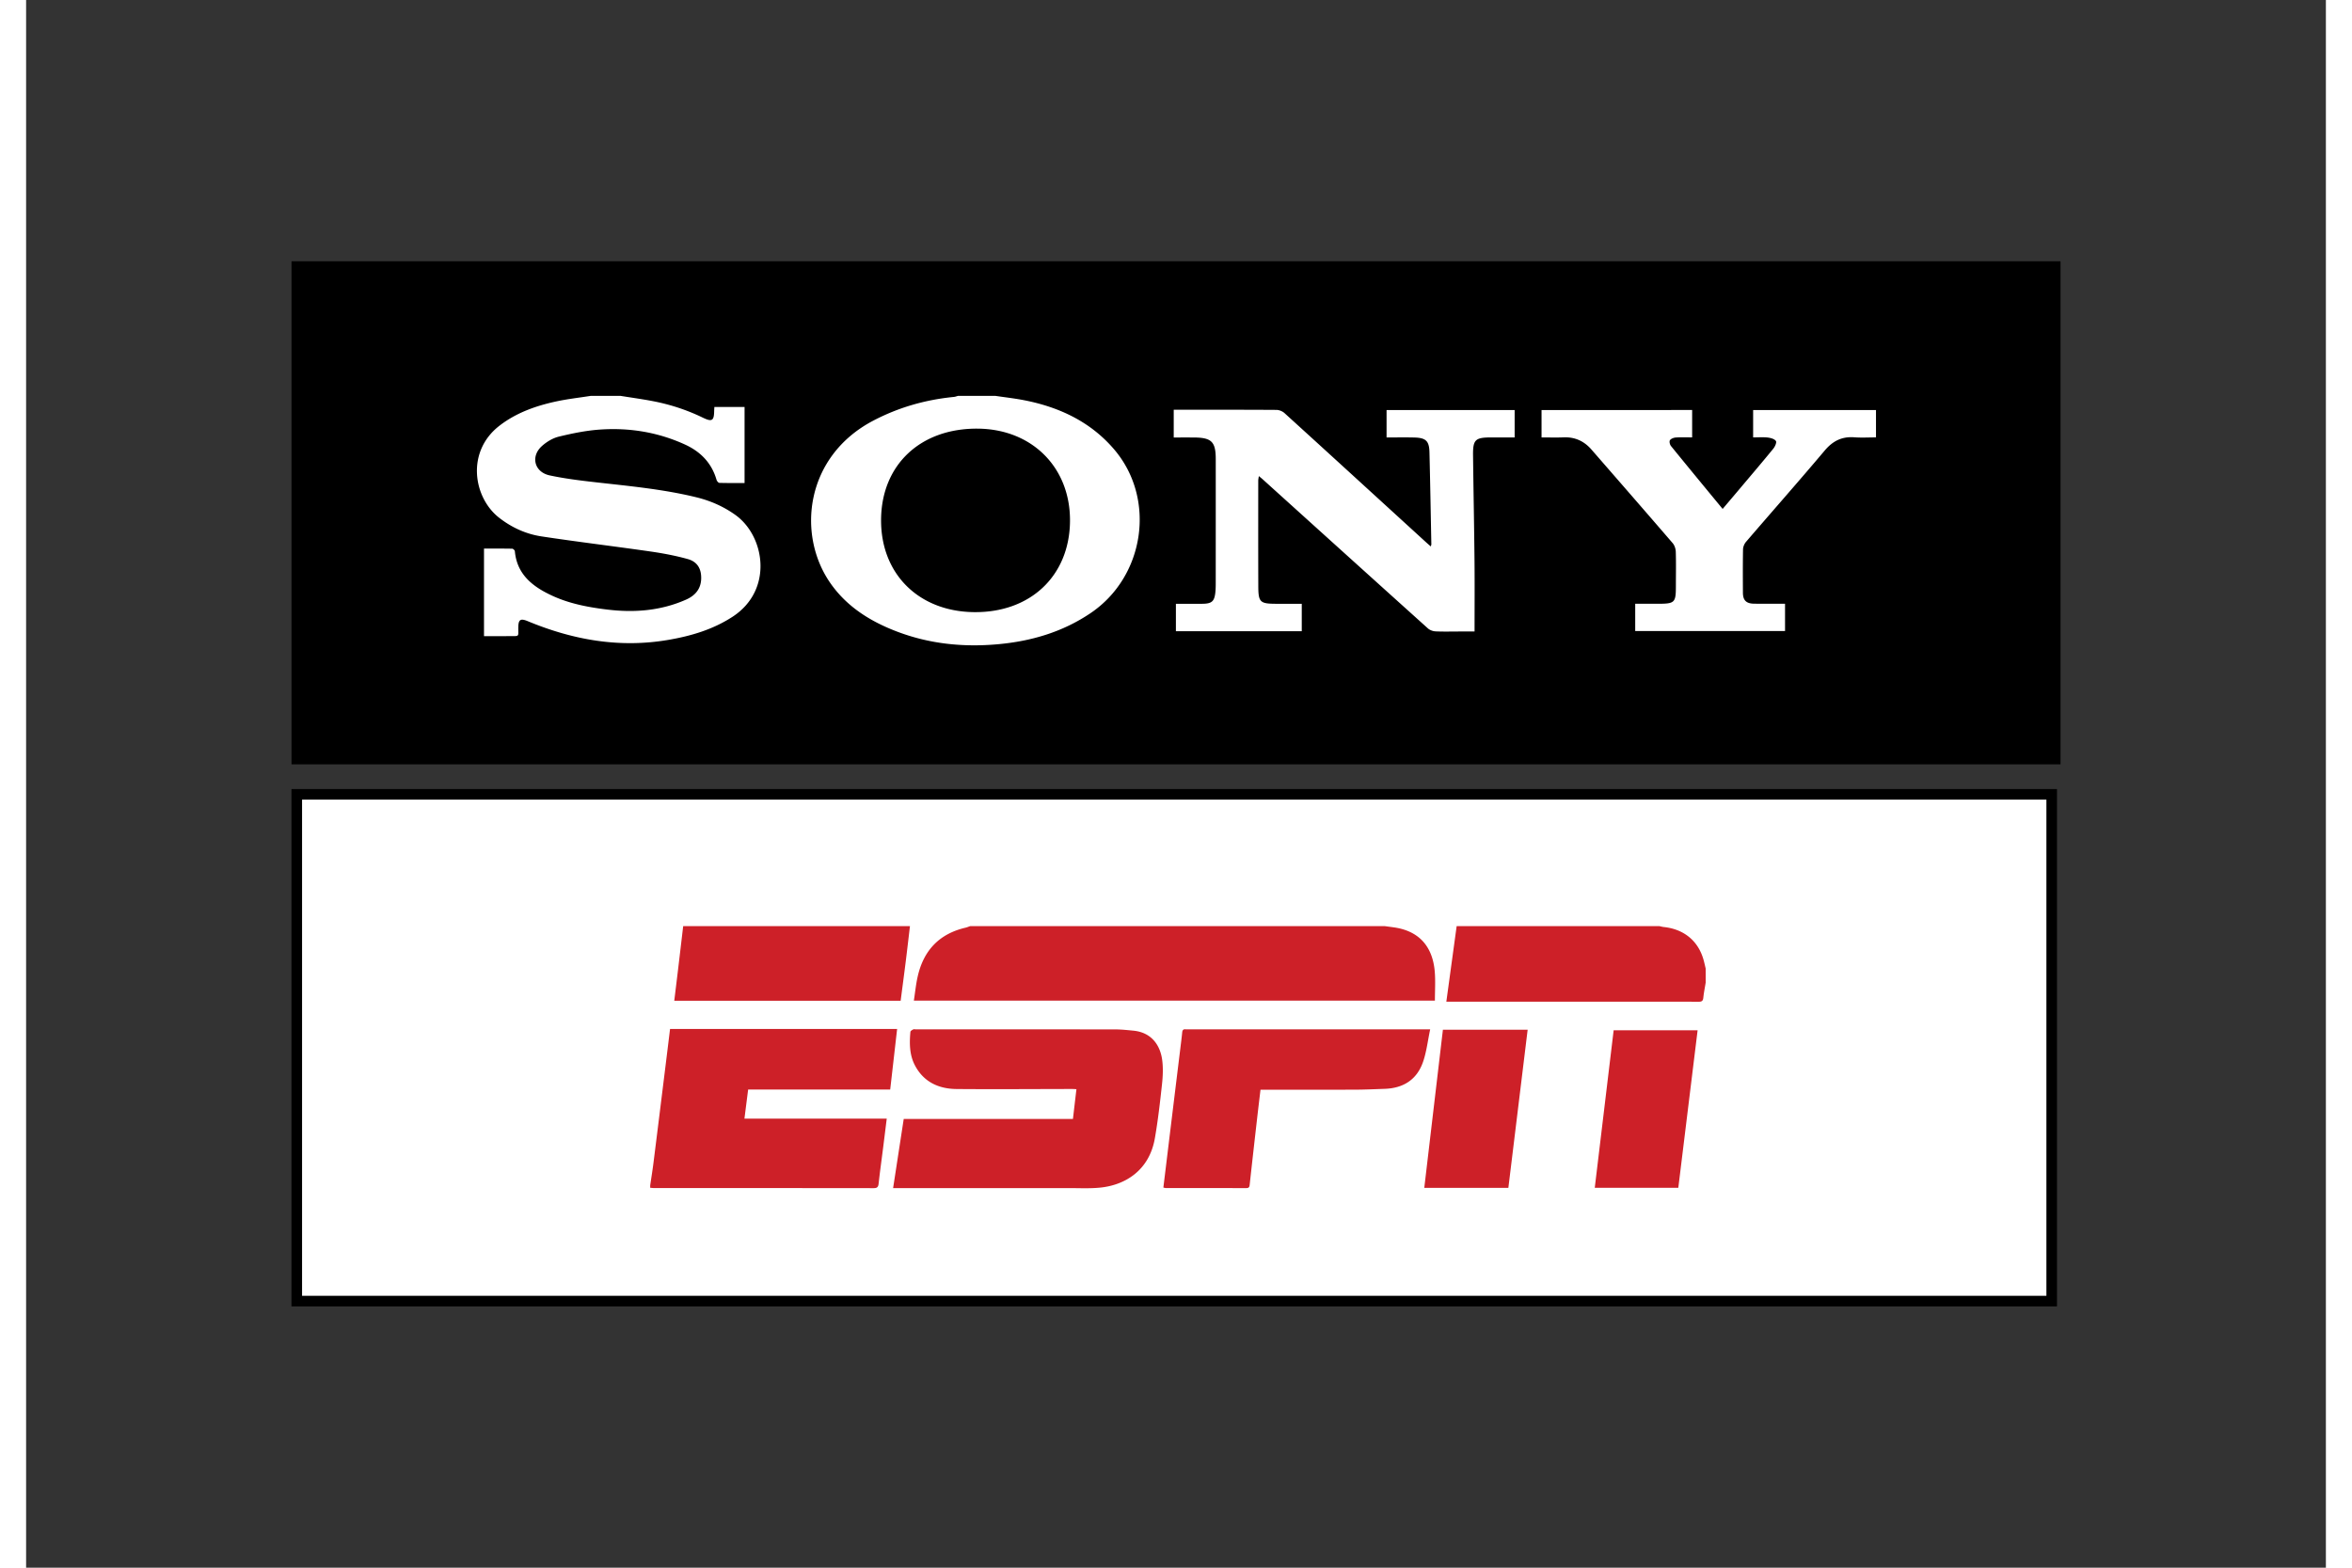
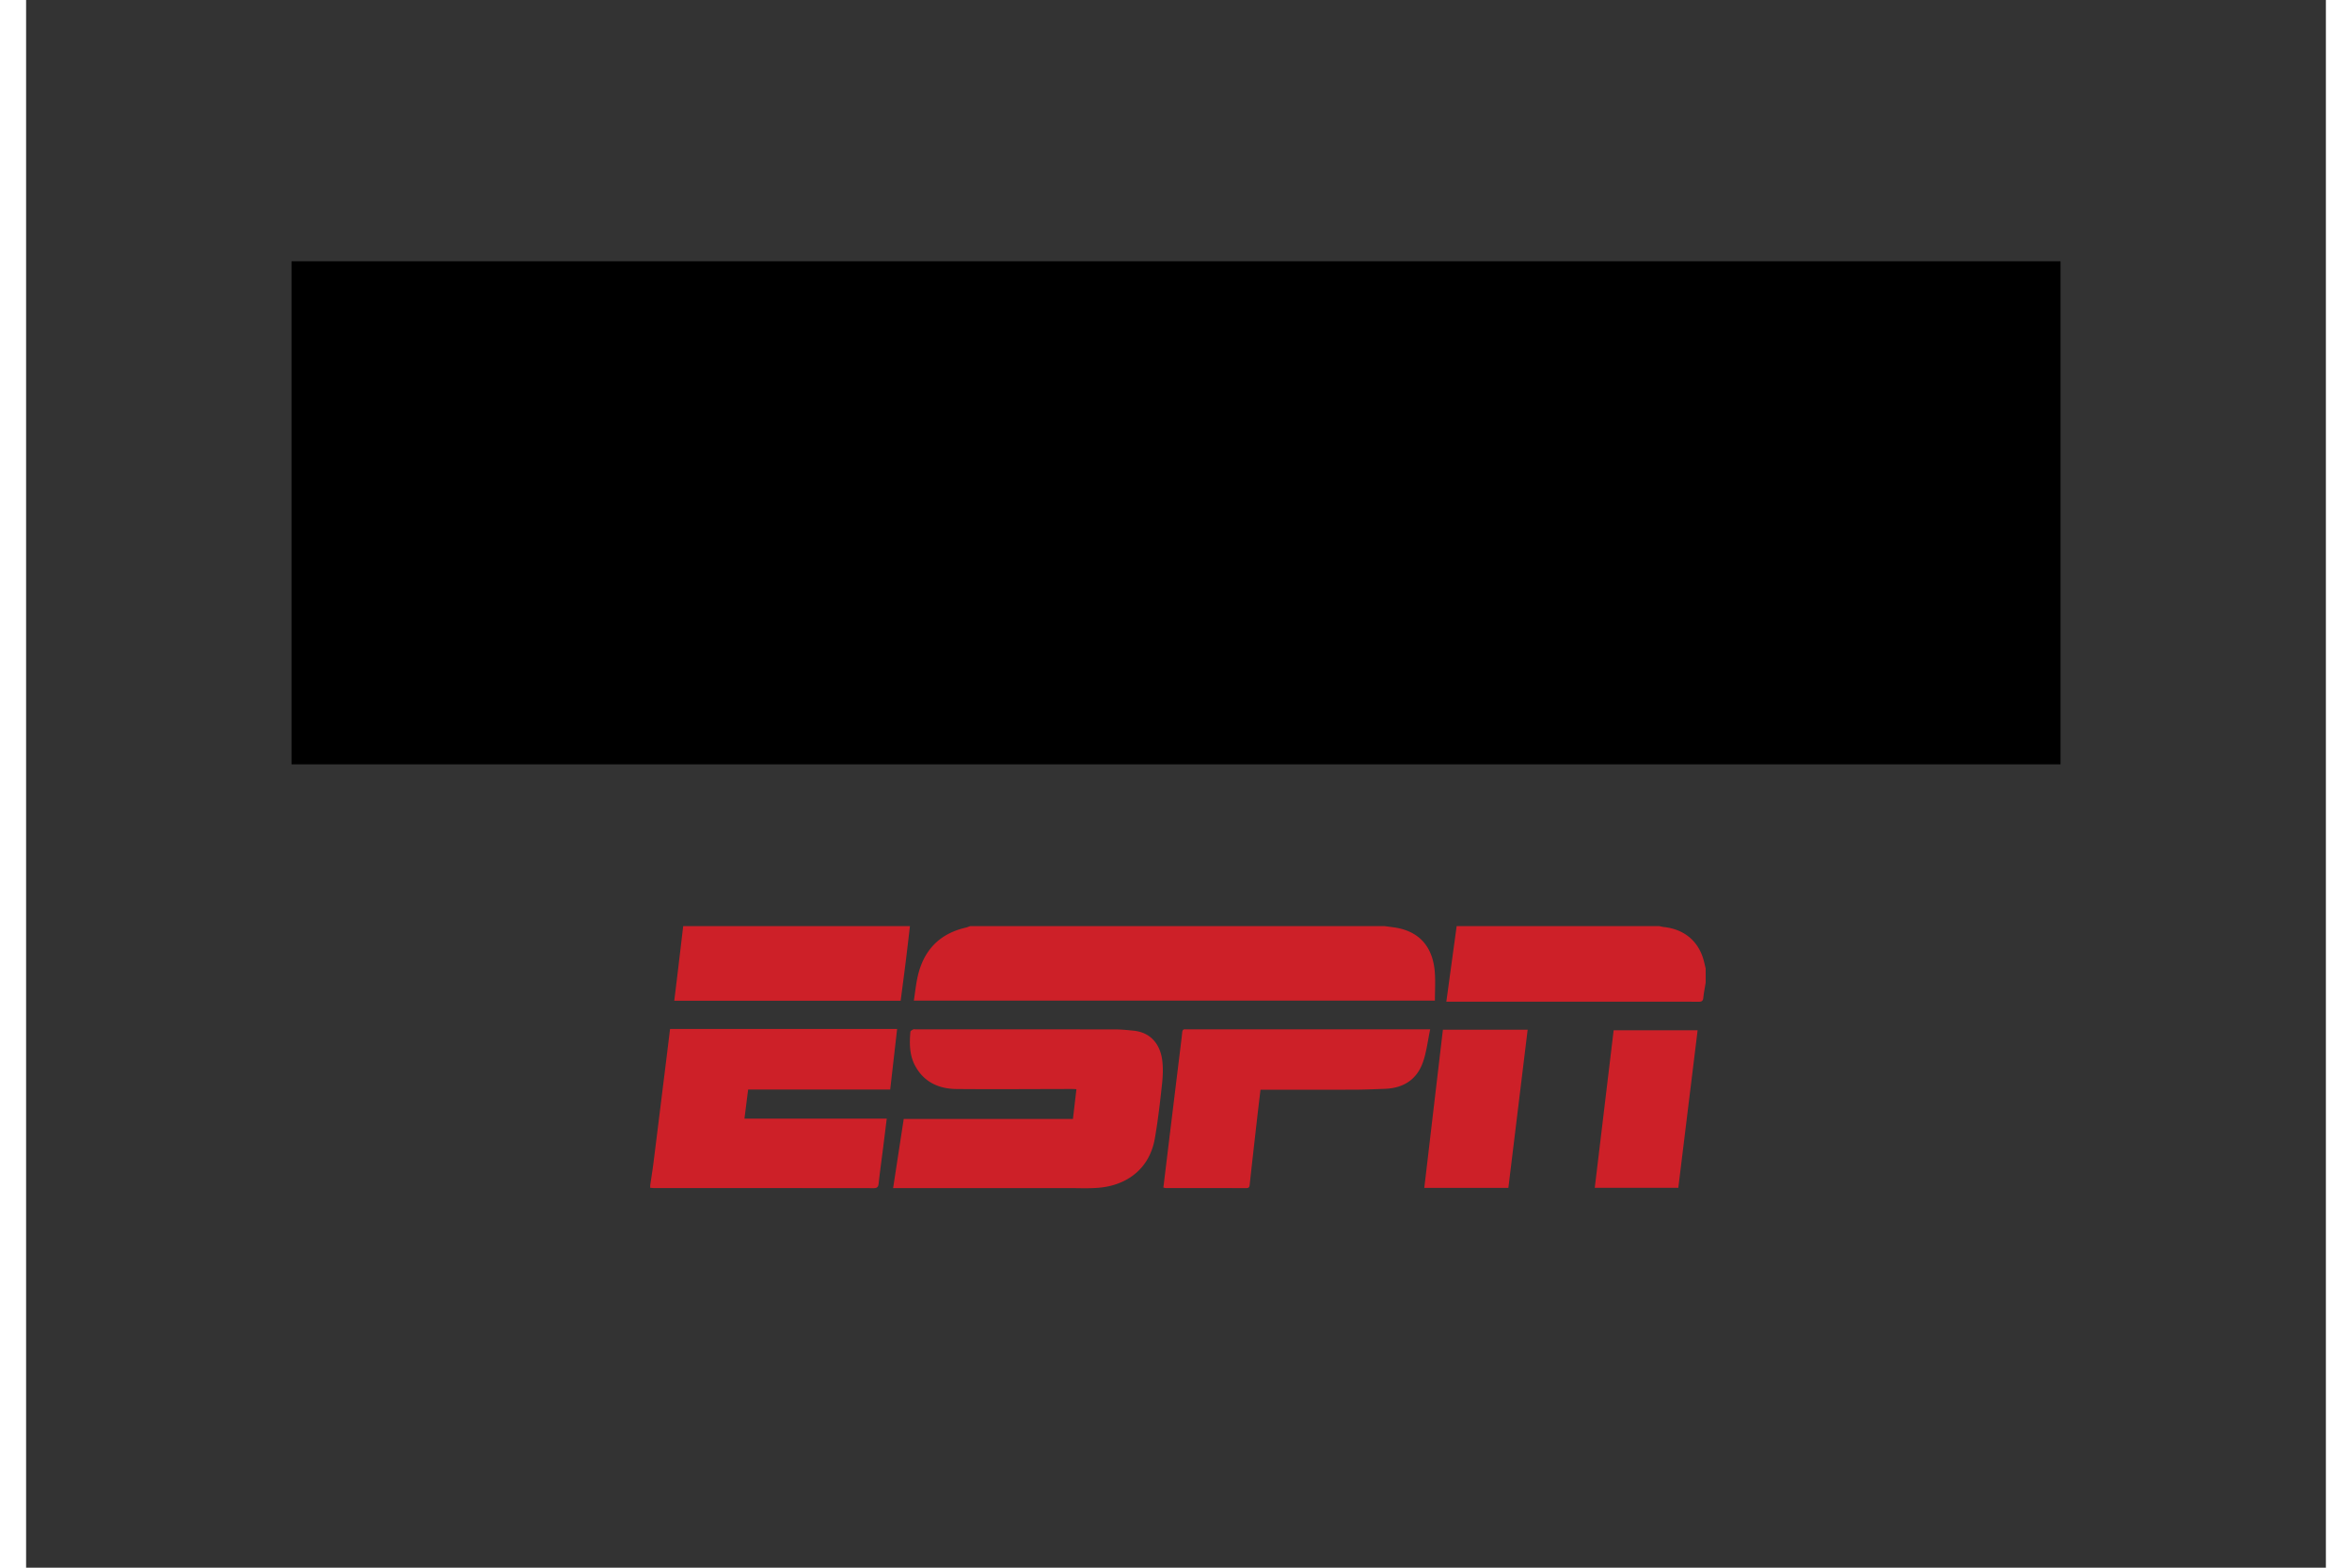
<svg xmlns="http://www.w3.org/2000/svg" height="800" width="1200" viewBox="-18.033 -17.759 156.287 106.557">
  <rect x="-18.033" y="-17.759" width="156.287" height="106.557" fill="#333333" stroke="none" />
  <path d="M.004 0h120.217v34.194H.004z" />
-   <path d="M22.343 9.148c-.668 0-1.337 0-2.006.001-.779.123-1.565.21-2.334.375-1.397.301-2.729.771-3.87 1.654-2.285 1.768-1.774 4.891-.017 6.257.854.664 1.816 1.104 2.874 1.265 2.465.374 4.943.671 7.411 1.027.852.123 1.704.283 2.531.514.656.183.928.668.911 1.333-.018.694-.405 1.148-1.026 1.423-1.694.751-3.478.898-5.3.683-1.277-.151-2.546-.384-3.723-.914-1.353-.611-2.469-1.444-2.613-3.057-.006-.065-.115-.171-.177-.172-.639-.013-1.277-.008-1.92-.008v5.951c.587 0 1.153.003 1.719-.001.731-.004.601.062.611-.596.009-.536.148-.626.653-.416 3.068 1.273 6.237 1.839 9.559 1.265 1.541-.266 3.017-.703 4.344-1.566 2.794-1.817 2.207-5.481.205-6.918-.81-.582-1.707-.974-2.672-1.209-2.26-.553-4.575-.761-6.882-1.024-1.029-.117-2.063-.244-3.074-.461-1.043-.224-1.314-1.294-.522-2.0.318-.283.73-.534 1.142-.634.906-.22 1.833-.411 2.761-.478 2.015-.145 3.967.171 5.811 1.013 1.078.492 1.819 1.267 2.147 2.4.024.083.125.205.193.207.565.017 1.131.01 1.712.01v-5.169h-2.051c-.006.108-.014.191-.015.274-.01.669-.152.752-.769.453-1.067-.518-2.189-.888-3.357-1.115-.748-.146-1.505-.247-2.259-.369zm25.481 0c-.842 0-1.684 0-2.526.001-.093.024-.185.062-.28.071-1.94.19-3.775.716-5.494 1.62-4.609 2.426-5.193 7.708-2.925 11.002 1.11 1.613 2.705 2.621 4.524 3.317 2.217.849 4.521 1.085 6.884.871 2.278-.206 4.401-.833 6.3-2.116 3.682-2.487 4.465-7.765 1.604-11.123-1.591-1.867-3.711-2.876-6.119-3.346-.65-.127-1.312-.2-1.968-.298zm15.79.943c-1.108-.001-2.216.001-3.323.001h-.335v1.885c.454 0 .886-.001 1.317 0 1.255.001 1.539.273 1.539 1.481.001 2.788 0 5.578-.001 8.366-0.0.217-.002.435-.023.651-.063.651-.243.805-.92.806-.589 0-1.178 0-1.764 0v1.863h8.553v-1.863h-1.695c-1.146 0-1.255-.094-1.259-1.209-.008-2.39-.005-4.78-.003-7.171.001-.086.023-.173.04-.3.114.095.189.153.261.218 3.741 3.38 7.48 6.761 11.228 10.134.128.115.337.193.512.202.544.026 1.089.009 1.634.009h1.025c0-1.625.012-3.194-.003-4.762-.024-2.402-.072-4.805-.1-7.207-.013-1.072.149-1.22 1.232-1.222h1.595v-1.86c-2.91 0-5.801-0-8.704 0v1.863c.646 0 1.263-.012 1.88.003.79.019 1.016.231 1.035 1 .051 2.088.087 4.176.128 6.264.001.03-.017.062-.04.139-.13-.115-.238-.207-.343-.303-3.197-2.922-6.392-5.846-9.597-8.76-.136-.123-.359-.215-.543-.217a545.682 545.682 0 00-3.323-.01zm21.338.021v1.861c.517 0 1.011.016 1.504-.005.777-.031 1.395.263 1.888.83 1.842 2.116 3.686 4.231 5.517 6.358.129.15.207.386.213.586.024.772.008 1.545.007 2.318-.001 1.16-.062 1.22-1.266 1.22h-1.498v1.854h10.182V23.277c-.712 0-1.402.006-2.092-.002-.545-.006-.767-.224-.77-.753-.005-.978-.011-1.956.007-2.934.003-.174.086-.38.201-.514 1.78-2.072 3.59-4.122 5.351-6.21.546-.648 1.163-.963 2.017-.899.486.036.979.006 1.467.006v-1.858h-8.349v1.858c.351 0 .676-.027.993.01.2.023.458.095.555.235.066.094-.06.378-.175.519-.748.916-1.516 1.816-2.278 2.72-.381.452-.763.902-1.167 1.378-1.196-1.451-2.36-2.859-3.512-4.277-.077-.096-.126-.306-.07-.391.068-.104.255-.176.397-.186.365-.025.733-.009 1.112-.009v-1.86zm-38.329 1.264c3.696.023 6.31 2.635 6.284 6.279-.027 3.721-2.69 6.266-6.592 6.192-3.701-.07-6.271-2.602-6.247-6.281.025-3.727 2.668-6.214 6.555-6.19z" clip-rule="evenodd" fill="#fff" fill-rule="evenodd" />
-   <path stroke-miterlimit="10" fill="#fff" stroke="#000" stroke-width=".72" d="M.36 36.233h119.261v34.445H.36z" />
  <path d="M46.121 45.191c-.104.036-.206.08-.312.105-1.771.412-2.843 1.531-3.248 3.299-.125.542-.178 1.1-.265 1.659H77.705c0-.661.042-1.302-.007-1.937-.123-1.599-.94-2.764-2.728-3.034-.22-.033-.441-.06-.662-.091-9.395 0-18.791-0-28.187-.001zm-19.501.001c-.121 1.026-.241 2.052-.364 3.078-.079.659-.16 1.318-.242 1.991h15.385c.116-.896.235-1.779.345-2.663.1-.801.192-1.604.287-2.406zm52.563 0a20400.617 20400.617 0 00-.701 5.134h11.748c1.801 0 3.601-.004 5.401.005.213.001.293-.06.315-.274.035-.344.105-.684.16-1.026 0-.32-0-.64-.001-.96-.048-.2-.09-.401-.146-.598-.362-1.281-1.332-2.078-2.696-2.221-.099-.011-.197-.039-.296-.06zm-53.455 6.988c-.101.822-.199 1.633-.3 2.443-.275 2.22-.548 4.439-.827 6.658-.064.51-.147 1.017-.222 1.526 0 .056-0.0.113-.001.169.093.006.185.019.278.019 4.967.001 9.934-.001 14.901.006.238.001.319-.069.345-.308.091-.831.207-1.659.312-2.489.079-.629.156-1.259.239-1.927h-9.67c.086-.678.168-1.318.252-1.981h9.654c.158-1.381.313-2.738.47-4.117zm16.617.019c-.034-.002-.065-.001-.092.013-.075.037-.186.103-.192.165-.069.766-.065 1.542.287 2.237.586 1.156 1.617 1.638 2.852 1.649 2.614.022 5.228.001 7.843-.002.091 0 .182.008.301.013-.08.681-.157 1.338-.237 2.025H41.607c-.241 1.571-.477 3.11-.721 4.699.188 0 .317-0.0.446 0 3.828 0 7.656.001 11.485-.001.708-.001 1.421.038 2.124-.031 1.727-.169 3.353-1.18 3.732-3.349.213-1.22.354-2.454.487-3.687.059-.547.084-1.115.01-1.657-.126-.922-.668-1.855-1.966-1.978-.399-.038-.799-.083-1.199-.084-4.519-.006-9.038-.004-13.557-.004-.033 0-.068-.005-.102-.007zm18.424.006c-.175-.023-.225.069-.239.226-.032.336-.076.672-.117 1.008-.234 1.912-.468 3.824-.701 5.736-.153 1.258-.306 2.517-.46 3.786.066.013.119.032.172.033 1.821.002 3.641.001 5.462.003.148.001.212-.047.229-.205.165-1.514.337-3.026.509-4.539.073-.641.151-1.282.229-1.944h.356c2.026 0 4.052.005 6.078-.002.672-.002 1.343-.034 2.014-.057 1.268-.045 2.191-.63 2.604-1.85.234-.685.316-1.422.479-2.195H60.965c-.065 0-.131.007-.196-.001zm17.48.025c-.422 3.591-.843 7.16-1.266 10.751h5.714c.439-3.602.875-7.17 1.311-10.751zm11.603.041c-.429 3.579-.855 7.137-1.284 10.707h5.678c.438-3.574.874-7.131 1.312-10.707z" clip-rule="evenodd" fill="#cd2028" fill-rule="evenodd" />
</svg>